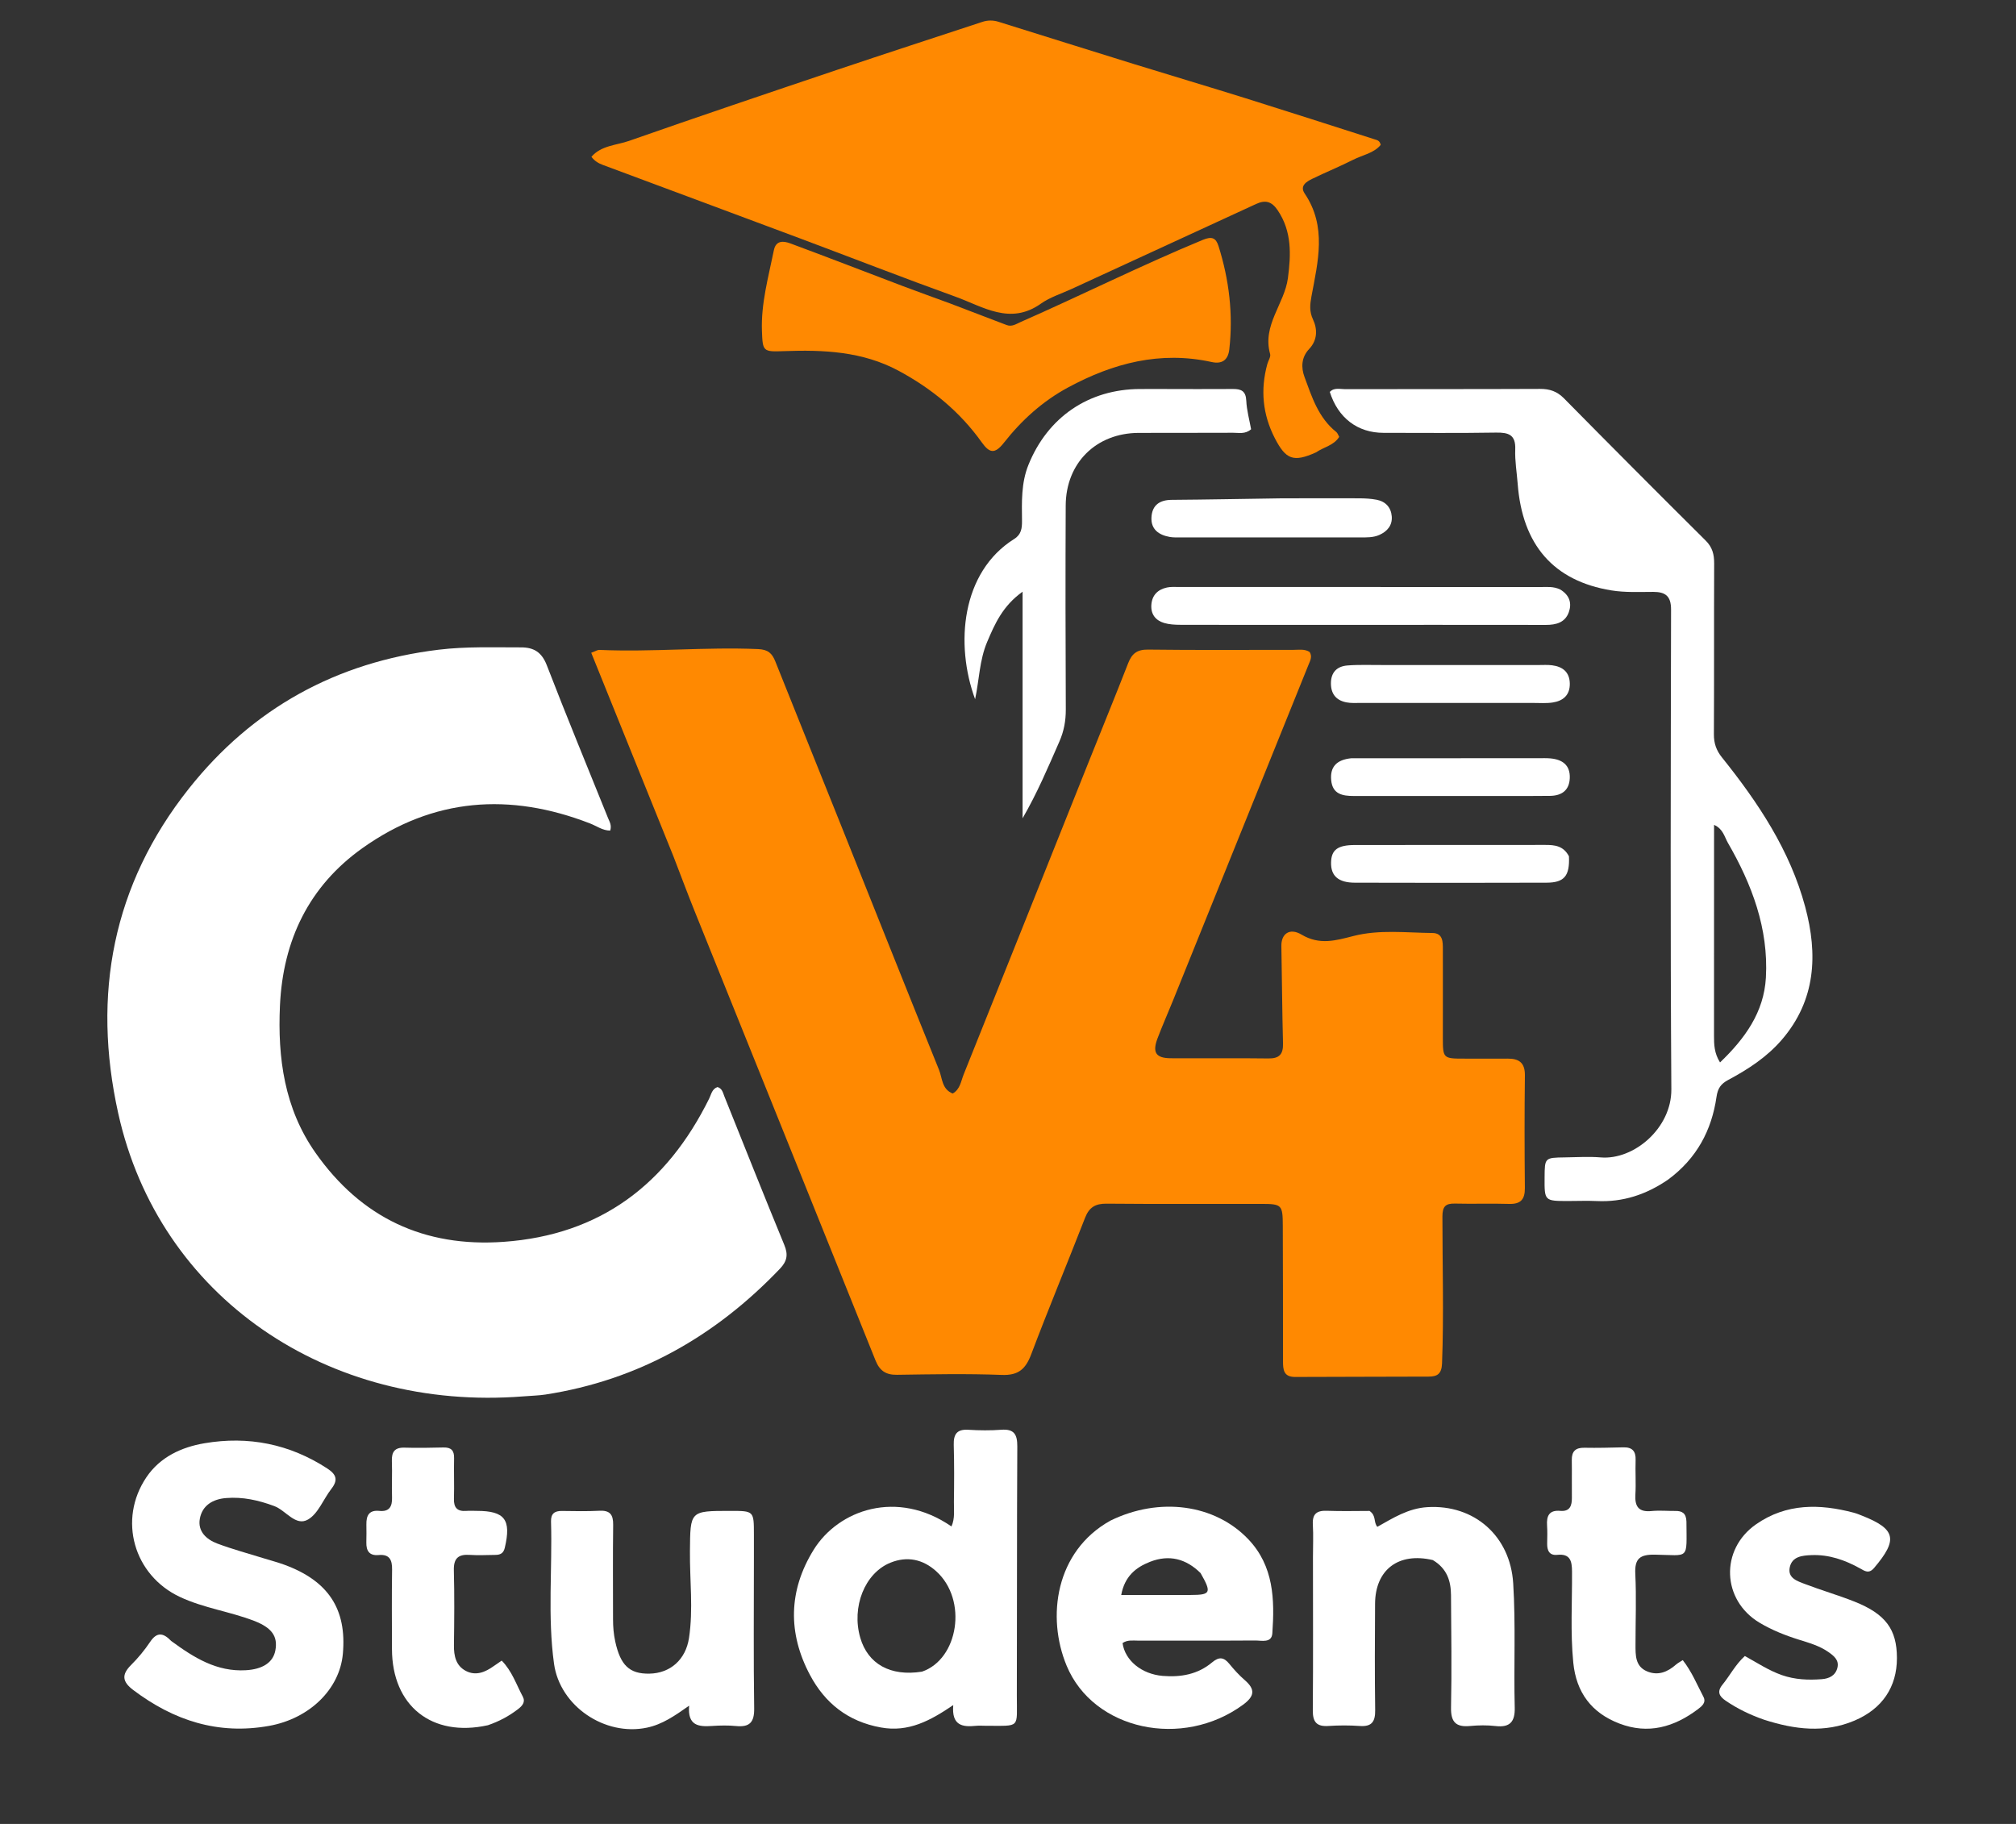
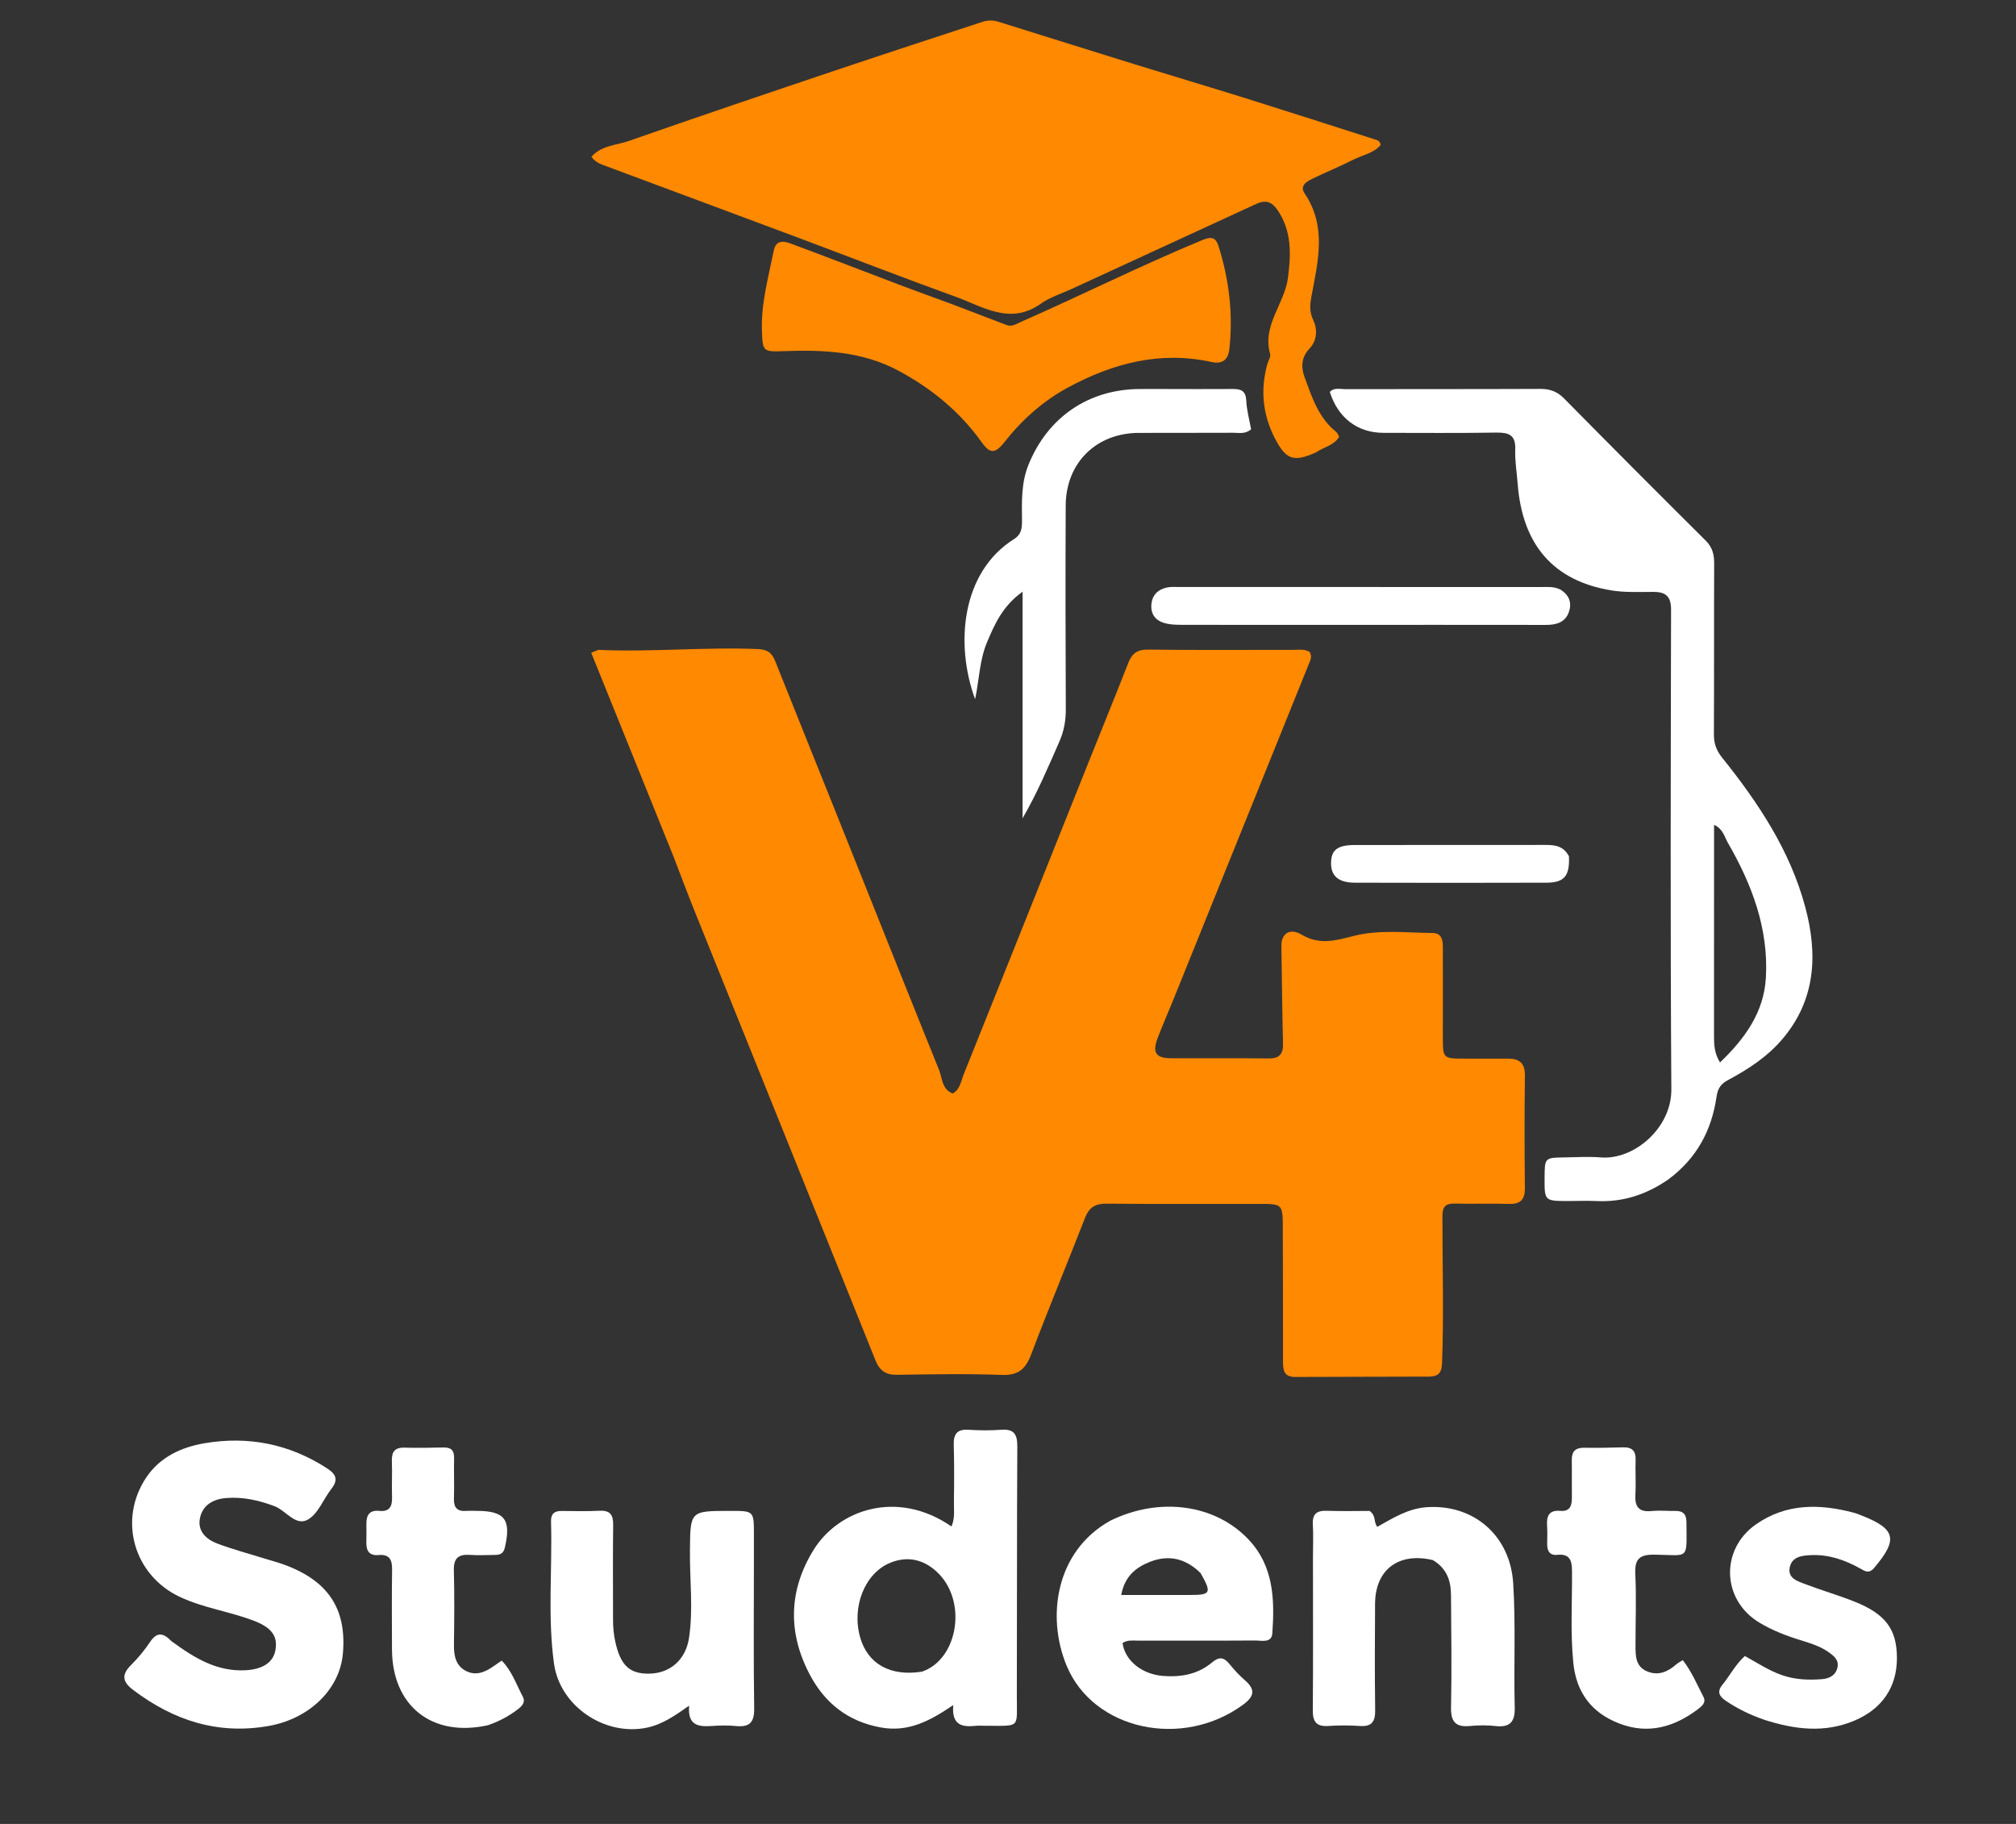
<svg xmlns="http://www.w3.org/2000/svg" version="1.1" id="Layer_1" x="0px" y="0px" width="100%" viewBox="0 0 672 608" xml:space="preserve">
  <rect x="0" y="0" width="672" height="608" fill="#333333" stroke="none" />
  <path fill="#ff8901" opacity="1" stroke="none" d=" M224.494,285.503 C215.297,262.714 206.239,240.284 197.077,217.597 C198.593,217.039 199.184,216.616 199.756,216.642 C217.4,217.421 235.03,215.621 252.687,216.369 C256.099,216.514 257.383,217.837 258.456,220.524 C265.668,238.588 272.947,256.624 280.174,274.682 C291.108,302.002 301.971,329.35 313.006,356.63 C314.115,359.372 313.914,363.077 317.564,364.522 C320.063,363.116 320.324,360.396 321.211,358.189 C335.164,323.463 349.021,288.699 362.91,253.947 C367.292,242.984 371.775,232.06 376.062,221.06 C377.31,217.857 379.032,216.491 382.708,216.54 C398.867,216.754 415.03,216.606 431.192,216.627 C432.99,216.63 434.872,216.268 436.535,217.327 C437.523,218.859 436.726,220.224 436.176,221.589 C421.105,258.945 406.031,296.299 390.948,333.65 C389.266,337.817 387.435,341.926 385.845,346.127 C384.054,350.86 385.3,352.734 390.269,352.763 C401.098,352.827 411.93,352.682 422.758,352.83 C426.477,352.881 427.765,351.422 427.669,347.799 C427.383,336.992 427.337,326.179 427.124,315.37 C427.045,311.324 429.835,309.157 433.857,311.553 C439.835,315.114 445.243,313.531 451.116,312.022 C459.782,309.795 468.681,310.931 477.485,311.014 C481.037,311.048 480.949,314.017 480.955,316.542 C480.982,326.372 480.949,336.202 480.953,346.032 C480.955,352.782 481.088,352.895 488.039,352.889 C492.87,352.886 497.702,352.932 502.533,352.889 C506.348,352.856 508.351,354.267 508.299,358.489 C508.145,370.983 508.167,383.48 508.291,395.975 C508.329,399.793 506.932,401.437 503.022,401.317 C497.029,401.133 491.024,401.362 485.03,401.21 C481.833,401.13 480.807,402.159 480.806,405.54 C480.8,421.857 481.303,438.175 480.681,454.497 C480.545,458.088 478.991,458.874 476.22,458.887 C461.393,458.959 446.565,458.924 431.737,459.005 C427.823,459.027 427.668,456.555 427.669,453.658 C427.679,438.663 427.646,423.668 427.597,408.673 C427.574,401.596 427.304,401.32 420.321,401.312 C403.16,401.293 385.998,401.397 368.838,401.239 C365.114,401.205 363.049,402.452 361.692,405.941 C355.777,421.141 349.503,436.204 343.734,451.458 C341.887,456.344 339.5,458.537 333.954,458.326 C322.31,457.881 310.634,458.115 298.974,458.284 C295.253,458.338 293.211,456.915 291.831,453.478 C271.757,403.479 251.586,353.518 231.464,303.537 C229.106,297.678 226.905,291.755 224.494,285.503 z" />
-   <path fill="#FFFFFF" opacity="1" stroke="none" d=" M174.395,465.481 C109.207,470.596 52.993,432.411 39.411,371.132 C30.633,331.528 37.534,294.928 62.95,262.887 C84.171,236.133 112.136,220.708 146.246,216.576 C155.406,215.466 164.529,215.825 173.679,215.804 C177.939,215.794 180.586,217.411 182.261,221.749 C188.853,238.82 195.851,255.734 202.686,272.712 C203.168,273.909 203.959,275.059 203.402,276.877 C200.907,276.882 198.874,275.343 196.663,274.485 C169.942,264.119 144.399,265.921 120.796,282.731 C102.933,295.452 94.321,313.489 93.319,335.204 C92.513,352.669 94.807,369.546 105.156,384.265 C120.394,405.939 141.407,415.841 167.869,413.962 C200.178,411.669 222.301,394.712 236.385,366.224 C237.089,364.801 237.333,362.974 239.17,362.366 C240.751,362.848 240.964,364.247 241.446,365.447 C248.084,381.966 254.64,398.518 261.427,414.976 C262.767,418.225 262.388,420.405 259.961,422.946 C238.468,445.455 212.784,460.076 181.816,464.867 C179.521,465.222 177.174,465.244 174.395,465.481 z" />
  <path fill="#ff8901" opacity="1" stroke="none" d=" M438.624,150.822 C431.128,154.188 428.596,153.186 424.926,146.038 C420.853,138.106 420.104,129.89 422.442,121.342 C422.75,120.218 423.642,118.962 423.376,118.018 C420.669,108.426 428.18,101.296 429.307,92.698 C430.33,84.905 430.672,77.127 425.877,70.064 C423.882,67.125 421.782,66.573 418.713,67.991 C398.234,77.451 377.734,86.868 357.245,96.306 C353.784,97.901 350.008,99.063 346.95,101.232 C336.688,108.51 327.655,102.205 318.495,98.903 C301.086,92.626 283.844,85.891 266.51,79.406 C244.659,71.231 222.785,63.119 200.926,54.967 C199.517,54.442 198.219,53.706 197.142,52.27 C200.454,48.45 205.464,48.441 209.678,46.965 C232.672,38.908 255.76,31.115 278.853,23.343 C295.014,17.903 311.235,12.64 327.43,7.3 C329.228,6.707 331.042,6.701 332.839,7.262 C347.826,11.936 362.799,16.654 377.796,21.297 C390.266,25.157 402.784,28.865 415.242,32.762 C429.607,37.257 443.932,41.881 458.269,46.468 C459.022,46.709 459.931,46.838 460.232,48.3 C457.969,51.071 454.191,51.666 451.049,53.258 C446.6,55.513 441.965,57.397 437.476,59.577 C435.508,60.533 433.158,61.939 434.894,64.511 C442.354,75.557 439.305,87.218 437.149,98.815 C436.65,101.501 436.417,103.83 437.671,106.502 C439.215,109.793 439.135,113.421 436.404,116.309 C433.729,119.137 433.684,122.538 434.831,125.657 C437.288,132.334 439.48,139.275 445.421,144 C445.883,144.368 446.075,145.077 446.397,145.636 C444.576,148.52 441.352,148.967 438.624,150.822 z" />
  <path fill="#FFFFFF" opacity="1" stroke="none" d=" M556.076,393.186 C548.702,398.257 540.945,400.771 532.286,400.368 C529.128,400.221 525.957,400.352 522.791,400.353 C514.809,400.356 514.809,400.355 514.865,392.48 C514.911,385.925 514.911,385.904 521.612,385.814 C525.609,385.759 529.631,385.495 533.601,385.823 C544.622,386.733 557.2,376.085 557.115,363.146 C556.762,309.836 556.915,256.522 557.021,203.209 C557.03,198.75 555.194,197.298 551.103,197.304 C546.444,197.312 541.703,197.553 537.142,196.81 C517.851,193.672 507.441,181.651 505.893,161.265 C505.603,157.449 504.934,153.62 505.082,149.823 C505.275,144.902 502.846,144.137 498.65,144.206 C486.158,144.411 473.661,144.288 461.166,144.287 C452.548,144.286 446.022,139.339 443.267,130.652 C444.722,129.108 446.661,129.731 448.377,129.727 C470.035,129.678 491.693,129.74 513.351,129.64 C516.565,129.625 519.017,130.452 521.328,132.795 C536.999,148.68 552.749,164.488 568.576,180.219 C570.812,182.442 571.401,184.831 571.388,187.813 C571.308,206.806 571.396,225.799 571.3,244.791 C571.285,247.795 572.099,250.135 573.998,252.503 C586.053,267.534 596.683,283.469 601.741,302.327 C605.981,318.136 605.304,333.379 593.953,346.581 C588.983,352.363 582.704,356.451 576.07,359.995 C573.666,361.279 572.588,362.723 572.17,365.631 C570.569,376.759 565.59,386.146 556.076,393.186 M571.352,280.839 C571.351,302.287 571.359,323.735 571.338,345.184 C571.335,348.143 571.386,351.059 573.343,354.158 C581.644,346.206 587.994,337.446 588.635,325.847 C589.538,309.514 583.969,294.817 575.953,280.936 C574.829,278.99 574.383,276.306 571.356,274.967 C571.356,277.012 571.356,278.489 571.352,280.839 z" />
  <path fill="#ff8901" opacity="1" stroke="none" d=" M316.671,101.142 C323.199,103.637 329.366,105.993 335.534,108.345 C337.312,109.023 338.689,108.016 340.22,107.342 C360.545,98.395 380.417,88.447 400.952,79.954 C403.931,78.723 405.299,79.248 406.181,82.052 C409.71,93.278 411.093,104.728 409.767,116.465 C409.357,120.095 407.277,121.426 403.893,120.682 C386.75,116.916 371.06,121.036 356.006,129.166 C347.499,133.76 340.506,140.118 334.627,147.599 C331.556,151.507 329.792,151.014 327.235,147.431 C319.96,137.235 310.525,129.504 299.527,123.59 C287.498,117.122 274.491,116.564 261.279,117.05 C254.343,117.305 254.233,117.164 253.982,110.381 C253.639,101.146 256.153,92.324 257.96,83.403 C258.651,79.995 261.272,80.333 263.444,81.138 C275.997,85.788 288.475,90.641 300.995,95.383 C306.08,97.31 311.204,99.132 316.671,101.142 z" />
  <path fill="#FFFFFF" opacity="1" stroke="none" d=" M293.619,575.846 C282.564,573.858 274.947,567.635 270.029,558.414 C262.562,544.413 262.806,530.216 271.204,516.638 C279.447,503.313 298.97,496.315 317.156,508.837 C318.377,506.111 317.937,503.307 317.974,500.628 C318.062,494.296 318.097,487.959 317.918,481.631 C317.817,478.064 318.992,476.381 322.784,476.613 C326.437,476.838 330.13,476.878 333.776,476.605 C338.073,476.283 339.122,478.198 339.101,482.186 C338.951,509.85 339.027,537.516 338.946,565.18 C338.914,576.347 340.326,575.244 328.748,575.289 C327.581,575.293 326.404,575.182 325.25,575.302 C320.781,575.767 317.153,575.179 317.753,568.386 C310.119,573.568 302.852,577.533 293.619,575.846 M307.326,557.24 C319.454,553.121 322.664,533.358 312.084,523.786 C307.635,519.761 302.401,518.668 296.836,520.908 C288.234,524.371 283.78,535.72 286.757,545.947 C289.276,554.599 296.693,558.929 307.326,557.24 z" />
  <path fill="#FFFFFF" opacity="1" stroke="none" d=" M57.085,547.029 C64.695,552.613 72.267,557.323 81.931,556.768 C87.556,556.444 91.053,554.192 91.794,550.129 C92.646,545.456 90.63,542.59 84.664,540.294 C76.595,537.189 67.898,536.047 60.004,532.351 C44.577,525.128 39.252,506.58 48.812,492.422 C53.374,485.665 60.516,482.405 68.144,481.105 C82.75,478.618 96.517,481.326 109.099,489.521 C112.173,491.523 112.734,493.382 110.447,496.321 C107.795,499.729 106.089,504.543 102.681,506.523 C98.54,508.928 95.313,503.492 91.418,502.044 C86.162,500.089 80.916,498.918 75.353,499.372 C70.976,499.728 67.441,501.78 66.618,506.233 C65.835,510.471 68.803,513.171 72.409,514.53 C77.528,516.459 82.841,517.873 88.072,519.504 C90.291,520.195 92.546,520.784 94.726,521.58 C109.441,526.953 115.627,536.375 114.288,551.285 C113.223,563.143 103.131,572.894 89.726,575.312 C72.719,578.379 57.91,573.549 44.4,563.352 C40.748,560.596 40.462,558.228 43.72,554.993 C46.071,552.658 48.212,550.042 50.062,547.293 C52.275,544.005 54.368,544.197 57.085,547.029 z" />
  <path fill="#FFFFFF" opacity="1" stroke="none" d=" M370.092,506.921 C386.509,498.876 404.972,501.416 416.102,513.105 C424.61,522.041 424.902,533.205 424.111,544.48 C423.879,547.792 420.53,546.841 418.411,546.856 C405.438,546.948 392.464,546.879 379.49,546.901 C377.695,546.904 375.813,546.577 374.184,547.711 C374.988,553.509 380.541,558.074 387.578,558.658 C393.586,559.157 399.285,558.148 404.006,554.174 C406.351,552.2 407.94,552.383 409.794,554.664 C411.365,556.598 413.073,558.466 414.954,560.094 C418.536,563.194 418.148,565.474 414.354,568.262 C394.21,583.061 364.504,576.797 355.548,555.269 C348.792,539.03 351.796,517.144 370.092,506.921 M400.189,524.378 C395.367,519.616 389.751,518.122 383.37,520.613 C378.59,522.479 374.889,525.47 373.739,531.682 C381.785,531.682 389.349,531.697 396.913,531.678 C403.575,531.662 403.952,530.964 400.189,524.378 z" />
  <path fill="#FFFFFF" opacity="1" stroke="none" d=" M251.304,519.004 C251.303,536.168 251.151,552.834 251.393,569.495 C251.461,574.189 249.824,575.806 245.33,575.367 C242.689,575.109 239.992,575.167 237.338,575.346 C232.931,575.641 229.138,575.327 229.71,568.586 C224.926,571.937 220.807,574.827 215.633,575.911 C201.603,578.851 186.626,568.737 184.672,554.585 C182.497,538.835 184.137,522.994 183.675,507.202 C183.599,504.613 184.819,503.637 187.298,503.672 C191.463,503.73 195.638,503.821 199.793,503.607 C203.317,503.425 204.433,504.887 204.388,508.291 C204.249,518.787 204.353,529.287 204.345,539.786 C204.343,542.291 204.546,544.744 205.086,547.216 C206.808,555.105 209.811,558.019 216.437,557.907 C223.435,557.789 228.572,553.227 229.665,546.038 C231.128,536.42 229.894,526.756 229.982,517.115 C230.104,503.653 229.914,503.652 243.426,503.652 C251.301,503.652 251.301,503.652 251.303,511.505 C251.304,513.839 251.303,516.172 251.304,519.004 z" />
  <path fill="#FFFFFF" opacity="1" stroke="none" d=" M477.605,520.046 C466.121,517.347 458.429,523.285 458.357,534.579 C458.281,546.404 458.229,558.231 458.39,570.054 C458.442,573.835 457.334,575.636 453.297,575.353 C449.816,575.11 446.293,575.118 442.811,575.348 C438.888,575.608 437.569,574.03 437.602,570.143 C437.742,553.156 437.655,536.167 437.653,519.179 C437.652,515.515 437.826,511.841 437.616,508.189 C437.412,504.644 438.931,503.496 442.311,503.619 C447.278,503.799 452.256,503.665 456.504,503.665 C458.865,505.266 457.743,507.368 459.114,508.963 C464.32,506.053 469.376,502.788 475.822,502.402 C491.454,501.468 503.42,512.047 504.4,527.779 C505.261,541.597 504.563,555.411 504.909,569.221 C505.027,573.905 503.351,575.931 498.522,575.372 C495.728,575.048 492.845,575.088 490.04,575.355 C485.326,575.805 483.576,574.075 483.677,569.185 C483.936,556.699 483.749,544.204 483.668,531.713 C483.637,527.001 482.311,522.836 477.605,520.046 z" />
  <path fill="#FFFFFF" opacity="1" stroke="none" d=" M387.006,129.674 C395.336,129.682 403.168,129.736 410.999,129.673 C413.751,129.651 415.275,130.353 415.424,133.554 C415.574,136.795 416.48,140.002 417.032,143.091 C415.06,144.81 412.976,144.251 411.052,144.262 C400.555,144.32 390.057,144.267 379.559,144.305 C365.399,144.355 355.3,154.298 355.236,168.517 C355.134,191.178 355.162,213.84 355.266,236.501 C355.283,240.261 354.64,243.734 353.144,247.154 C349.379,255.757 345.714,264.404 340.86,272.773 C340.86,248.069 340.86,223.365 340.86,197.236 C334.192,202.024 331.61,207.973 329.058,213.973 C326.472,220.053 326.405,226.717 325.036,233.077 C318.309,214.792 320.428,190.713 338.072,179.661 C340.443,178.176 340.692,176.071 340.668,173.637 C340.606,167.319 340.363,161.016 342.825,154.934 C349.25,139.057 362.882,129.716 380.009,129.679 C382.175,129.674 384.341,129.676 387.006,129.674 z" />
  <path fill="#FFFFFF" opacity="1" stroke="none" d=" M588.041,573.269 C583.248,571.603 579.079,569.552 575.209,566.914 C573.132,565.498 572.217,563.958 574.146,561.597 C576.649,558.532 578.45,554.906 581.619,552.026 C585.712,554.279 589.577,556.864 593.987,558.402 C598.338,559.919 602.774,560.092 607.278,559.748 C609.793,559.556 611.87,558.502 612.483,555.878 C613.082,553.312 611.178,551.887 609.4,550.652 C606.495,548.634 603.097,547.661 599.769,546.624 C595.144,545.181 590.671,543.413 586.511,540.926 C573.926,533.402 573.288,516.508 585.379,508.103 C595.464,501.094 606.536,501.256 617.873,504.245 C618.833,504.498 619.763,504.881 620.689,505.248 C631.966,509.708 632.722,513.22 624.709,522.661 C622.935,524.751 621.578,523.687 619.982,522.804 C614.957,520.022 609.668,518.161 603.834,518.393 C600.777,518.514 597.404,518.826 596.604,522.389 C595.773,526.092 599.173,527.078 601.726,528.057 C607.153,530.138 612.766,531.742 618.164,533.892 C628.57,538.037 632.296,543.16 632.309,552.693 C632.322,562.366 627.409,569.662 618.123,573.577 C608.209,577.757 598.306,576.565 588.041,573.269 z" />
  <path fill="#FFFFFF" opacity="1" stroke="none" d=" M562.146,507.212 C562.19,520.224 563.3,518.418 551.631,518.24 C546.605,518.163 544.847,519.555 545.1,524.684 C545.485,532.492 545.162,540.334 545.172,548.162 C545.177,551.694 545.022,555.46 549.016,557.143 C552.63,558.666 555.835,557.393 558.655,554.895 C559.245,554.372 559.979,554.011 560.92,553.397 C563.935,557.243 565.673,561.559 567.809,565.623 C568.82,567.548 567.282,568.774 565.962,569.767 C558.041,575.725 549.414,578.231 539.77,574.533 C530.501,570.979 525.412,564.158 524.43,554.251 C523.426,544.112 524.082,533.953 524.007,523.804 C523.981,520.325 523.395,517.868 519.095,518.302 C516.424,518.572 515.681,516.844 515.723,514.511 C515.759,512.514 515.824,510.507 515.689,508.518 C515.47,505.305 516.403,503.322 520.085,503.644 C523.312,503.926 523.994,501.927 523.959,499.23 C523.905,495.067 524.002,490.902 523.932,486.74 C523.882,483.792 525.172,482.545 528.148,482.604 C532.474,482.69 536.806,482.57 541.133,482.469 C544.105,482.4 545.31,483.762 545.205,486.723 C545.069,490.549 545.356,494.393 545.131,498.211 C544.895,502.214 546.234,504.125 550.501,503.704 C553.139,503.443 555.826,503.696 558.49,503.674 C560.603,503.657 562.077,504.331 562.146,507.212 z" />
  <path fill="#FFFFFF" opacity="1" stroke="none" d=" M162.628,575.101 C143.894,579.25 130.687,568.588 130.658,549.715 C130.645,540.884 130.559,532.052 130.697,523.223 C130.749,519.932 129.806,518.047 126.214,518.369 C123.117,518.646 122.054,516.983 122.116,514.165 C122.16,512.167 122.168,510.166 122.13,508.168 C122.075,505.215 123.015,503.306 126.44,503.655 C129.795,503.996 130.784,502.191 130.679,499.114 C130.543,495.121 130.777,491.113 130.626,487.121 C130.51,484.024 131.523,482.47 134.858,482.571 C139.184,482.702 143.52,482.614 147.849,482.513 C150.398,482.454 151.425,483.528 151.364,486.09 C151.256,490.585 151.458,495.09 151.317,499.584 C151.221,502.62 152.465,503.892 155.451,503.656 C156.61,503.565 157.782,503.646 158.949,503.648 C168.298,503.656 170.468,506.594 168.266,515.949 C167.813,517.873 166.701,518.308 165.083,518.324 C162.251,518.353 159.407,518.511 156.589,518.318 C152.766,518.057 151.182,519.46 151.287,523.46 C151.505,531.785 151.424,540.121 151.317,548.451 C151.272,552.026 151.98,555.263 155.289,556.997 C158.611,558.738 161.747,557.42 164.595,555.374 C165.39,554.803 166.208,554.263 167.235,553.559 C170.678,557.058 172.105,561.536 174.259,565.555 C175.246,567.397 174.058,568.682 172.639,569.767 C169.705,572.011 166.513,573.772 162.628,575.101 z" />
  <path fill="#FFFFFF" opacity="1" stroke="none" d=" M520.042,196.483 C523.297,198.45 523.966,201.167 522.942,204.059 C521.713,207.53 518.705,208.321 515.259,208.315 C490.798,208.273 466.337,208.301 441.877,208.305 C425.736,208.307 409.595,208.321 393.455,208.277 C391.649,208.272 389.768,208.178 388.056,207.669 C385.224,206.828 383.594,204.791 383.78,201.702 C383.977,198.45 385.883,196.523 388.966,195.846 C390.244,195.566 391.616,195.667 392.944,195.667 C433.213,195.663 473.481,195.666 513.75,195.685 C515.732,195.686 517.755,195.439 520.042,196.483 z" />
-   <path fill="#FFFFFF" opacity="1" stroke="none" d=" M427,166.12 C435.997,166.11 444.495,166.07 452.991,166.111 C454.98,166.121 457.004,166.222 458.948,166.605 C461.88,167.182 463.678,169.173 463.916,172.118 C464.157,175.111 462.45,177.128 459.78,178.318 C457.741,179.227 455.551,179.148 453.385,179.148 C433.392,179.151 413.399,179.15 393.405,179.14 C392.241,179.14 391.053,179.193 389.917,178.989 C386.247,178.332 383.576,176.439 383.825,172.378 C384.068,168.41 386.521,166.659 390.538,166.629 C402.526,166.542 414.513,166.301 427,166.12 z" />
  <path fill="#FFFFFF" opacity="1" stroke="none" d=" M522.984,285.439 C523.282,292.004 521.427,294.222 515.521,294.242 C494.217,294.314 472.913,294.301 451.608,294.244 C446.097,294.229 443.587,291.959 443.687,287.508 C443.782,283.27 445.883,281.688 451.687,281.682 C472.825,281.659 493.963,281.686 515.101,281.656 C518.219,281.652 521.13,281.918 522.984,285.439 z" />
-   <path fill="#FFFFFF" opacity="1" stroke="none" d=" M450.424,252.761 C471.512,252.747 492.14,252.745 512.769,252.747 C514.1,252.747 515.438,252.689 516.76,252.805 C520.764,253.158 523.433,255.013 523.26,259.391 C523.099,263.482 520.548,265.249 516.681,265.299 C511.691,265.364 506.699,265.34 501.709,265.34 C484.906,265.34 468.104,265.317 451.302,265.34 C447.504,265.346 444.17,264.743 443.731,260.085 C443.307,255.586 445.586,253.249 450.424,252.761 z" />
-   <path fill="#FFFFFF" opacity="1" stroke="none" d=" M461.011,221.683 C478.629,221.683 495.749,221.681 512.869,221.685 C514.365,221.685 515.878,221.584 517.352,221.771 C520.906,222.223 523.215,224.047 523.269,227.889 C523.323,231.739 521.011,233.666 517.512,234.182 C515.394,234.495 513.2,234.322 511.04,234.323 C491.925,234.33 472.81,234.331 453.696,234.32 C452.036,234.319 450.33,234.446 448.727,234.119 C445.374,233.435 443.635,231.312 443.642,227.769 C443.649,224.085 445.691,222.132 449.052,221.842 C452.848,221.514 456.691,221.713 461.011,221.683 z" />
</svg>